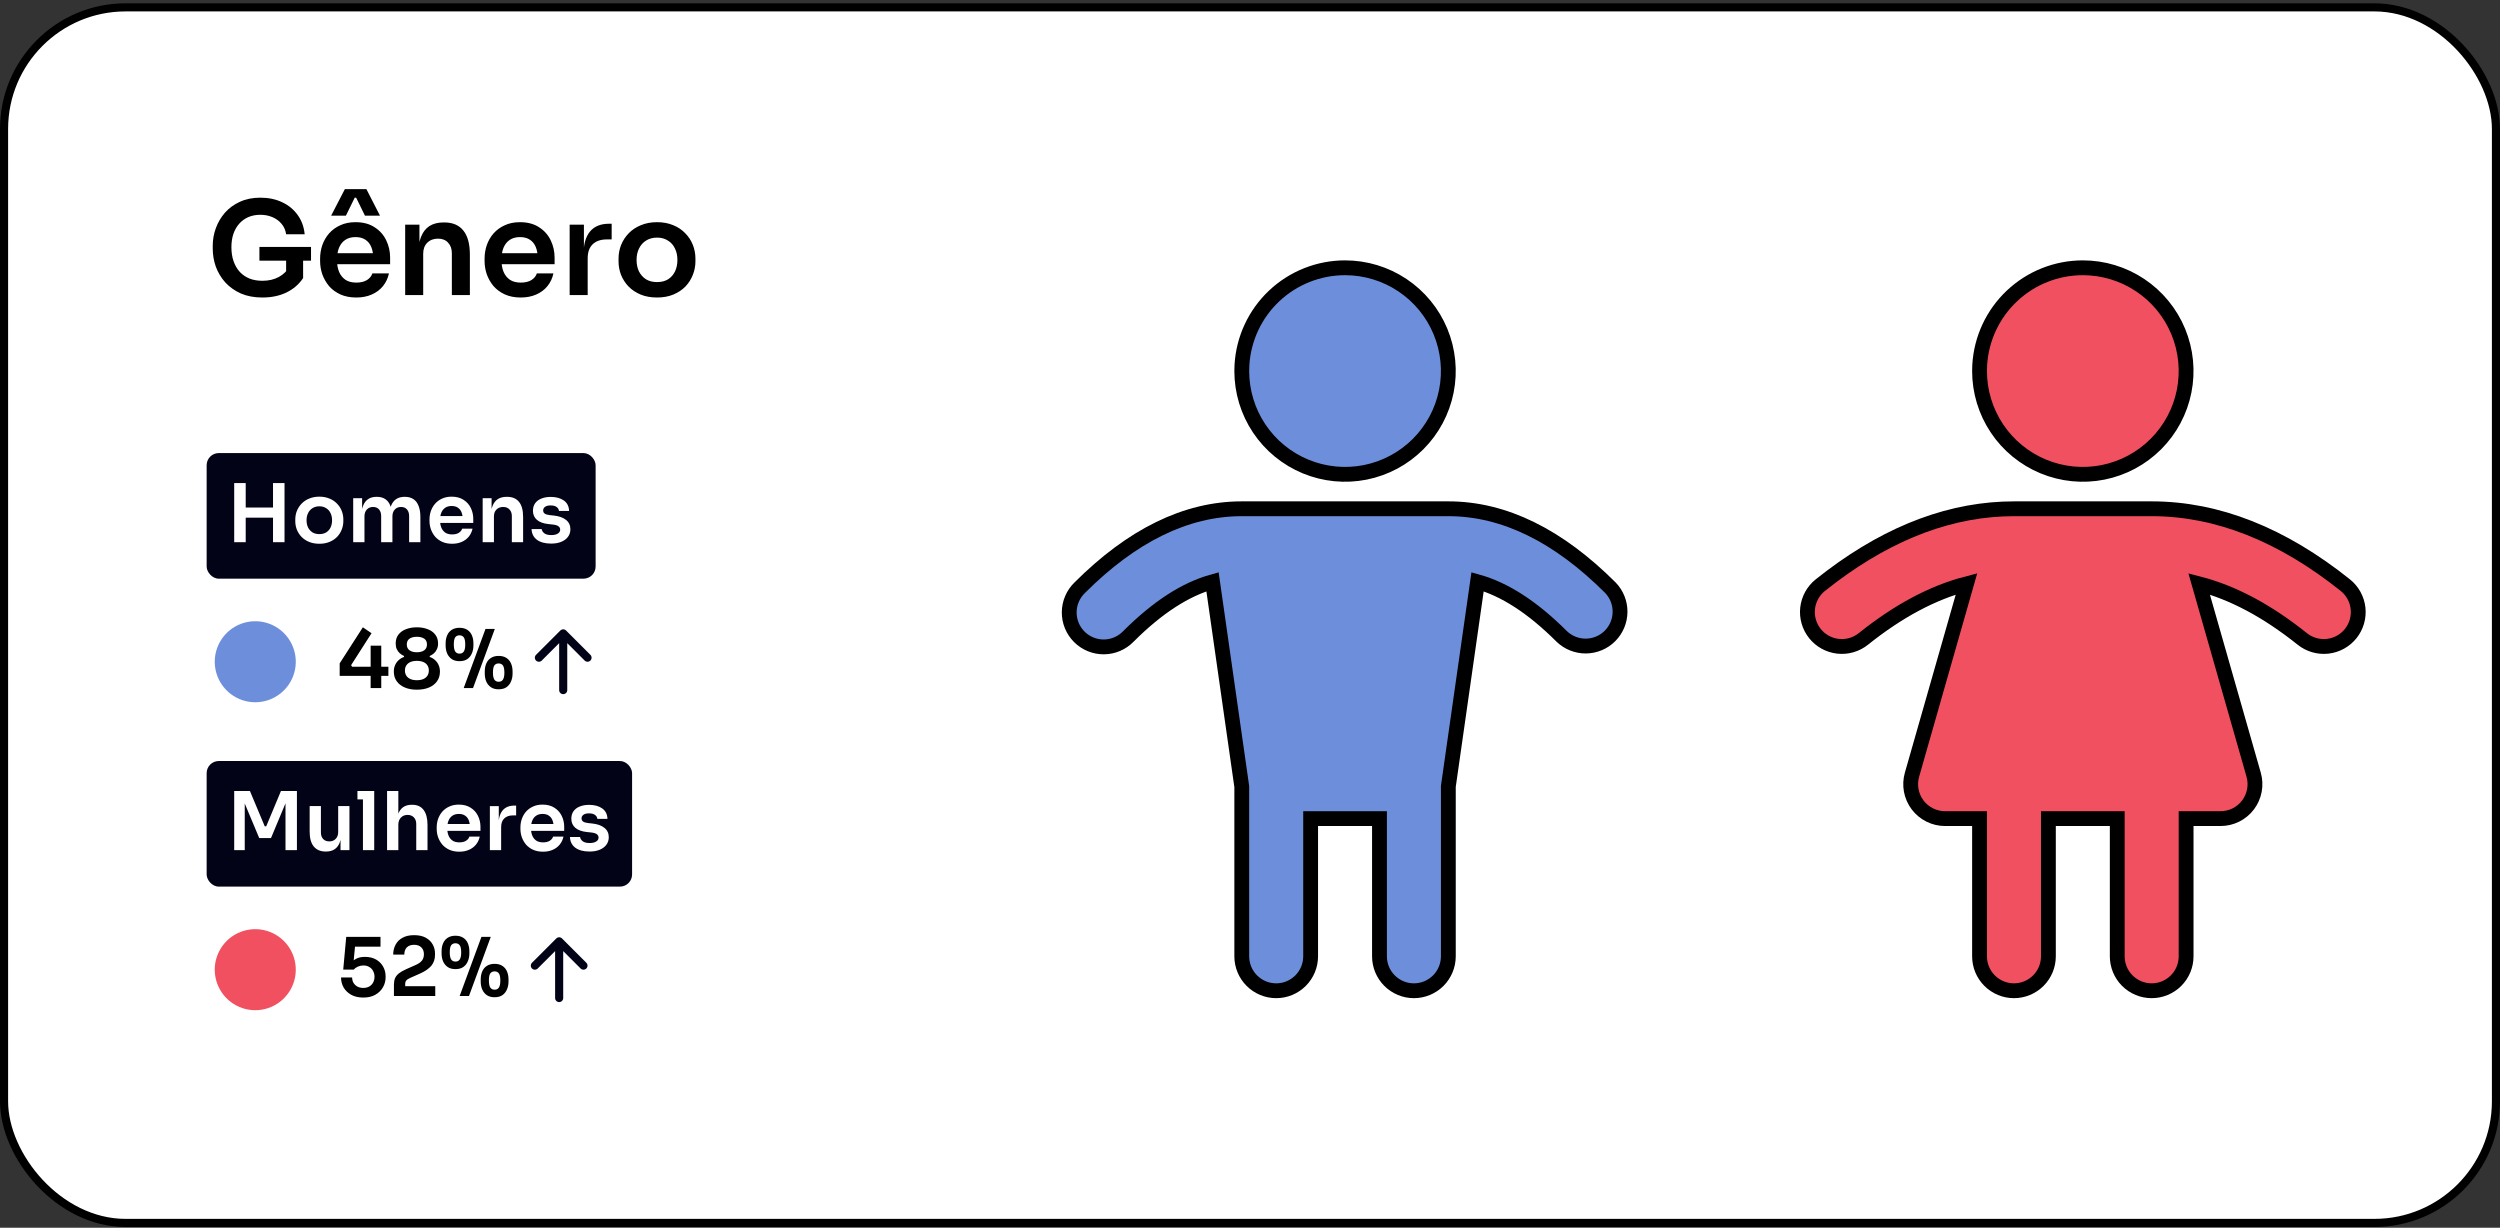
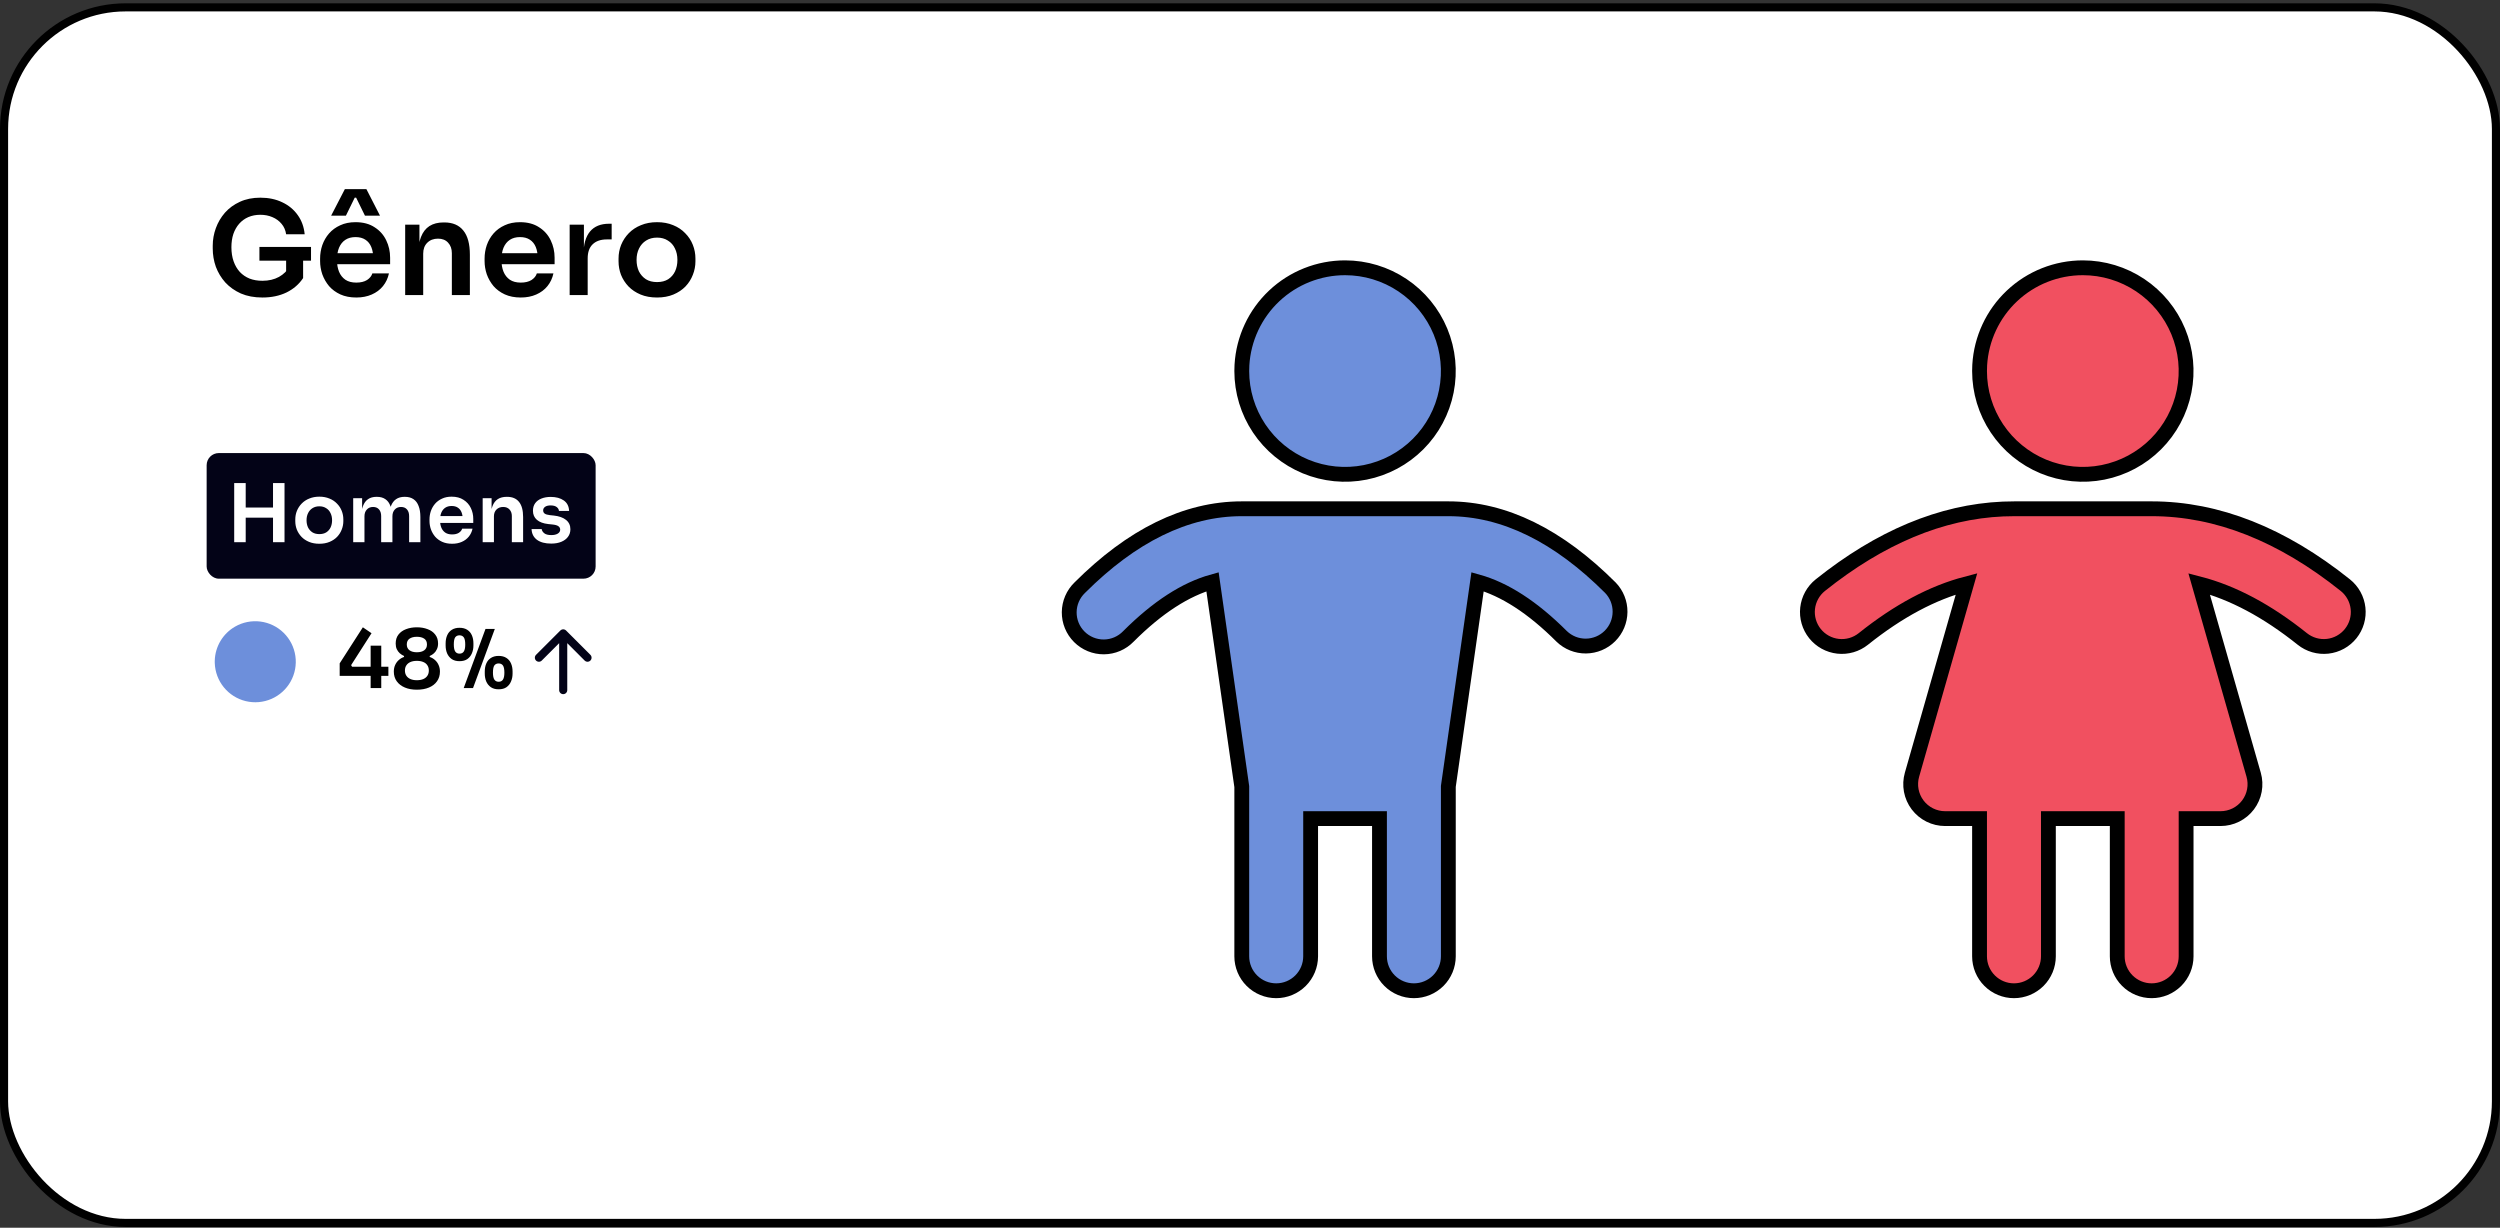
<svg xmlns="http://www.w3.org/2000/svg" width="617" height="303" viewBox="0 0 617 303" fill="none">
  <rect x="0" y="0" width="617" height="303" fill="#333333" stroke="none" />
  <rect x="1" y="1.818" width="615" height="300" rx="30" fill="white" />
  <rect x="1" y="1.818" width="615" height="300" rx="30" stroke="black" stroke-width="2" />
  <path d="M64.76 73.426C62.755 73.426 60.984 73.095 59.448 72.434C57.933 71.751 56.653 70.844 55.608 69.714C54.584 68.562 53.805 67.271 53.272 65.842C52.76 64.391 52.504 62.887 52.504 61.33L52.504 60.626C52.504 59.154 52.76 57.714 53.272 56.306C53.784 54.898 54.531 53.629 55.512 52.498C56.515 51.367 57.741 50.471 59.192 49.81C60.664 49.127 62.349 48.786 64.248 48.786C66.296 48.786 68.109 49.17 69.688 49.938C71.267 50.684 72.536 51.74 73.496 53.106C74.456 54.45 75.021 56.018 75.192 57.81L70.616 57.81C70.467 56.807 70.093 55.954 69.496 55.25C68.899 54.525 68.141 53.97 67.224 53.586C66.328 53.202 65.336 53.01 64.248 53.01C63.16 53.01 62.168 53.202 61.272 53.586C60.397 53.97 59.651 54.514 59.032 55.218C58.413 55.922 57.933 56.764 57.592 57.746C57.272 58.727 57.112 59.815 57.112 61.01C57.112 62.311 57.293 63.474 57.656 64.498C58.019 65.522 58.531 66.397 59.192 67.122C59.853 67.826 60.653 68.37 61.592 68.754C62.531 69.117 63.587 69.298 64.76 69.298C66.317 69.298 67.683 68.978 68.856 68.338C70.029 67.677 70.883 66.823 71.416 65.778L70.616 69.458L70.616 63.442L74.808 63.442L74.808 68.626C73.805 70.141 72.44 71.325 70.712 72.178C68.984 73.01 67 73.426 64.76 73.426ZM64.024 64.338L64.024 60.946L76.76 60.946L76.76 64.338L64.024 64.338ZM87.929 73.426C86.436 73.426 85.124 73.17 83.993 72.658C82.884 72.146 81.956 71.463 81.209 70.61C80.484 69.735 79.929 68.764 79.545 67.698C79.182 66.631 79.001 65.543 79.001 64.434L79.001 63.826C79.001 62.674 79.182 61.565 79.545 60.498C79.929 59.41 80.484 58.45 81.209 57.618C81.956 56.764 82.873 56.093 83.961 55.602C85.049 55.09 86.308 54.834 87.737 54.834C89.614 54.834 91.182 55.25 92.441 56.082C93.721 56.892 94.681 57.97 95.321 59.314C95.961 60.636 96.281 62.066 96.281 63.602L96.281 65.202L80.889 65.202L80.889 62.482L93.497 62.482L92.121 63.826C92.121 62.717 91.961 61.767 91.641 60.978C91.321 60.188 90.83 59.581 90.169 59.154C89.529 58.727 88.718 58.514 87.737 58.514C86.756 58.514 85.924 58.738 85.241 59.186C84.558 59.634 84.036 60.285 83.673 61.138C83.332 61.97 83.161 62.972 83.161 64.146C83.161 65.234 83.332 66.204 83.673 67.058C84.014 67.89 84.537 68.551 85.241 69.042C85.945 69.511 86.841 69.746 87.929 69.746C89.017 69.746 89.902 69.532 90.585 69.106C91.268 68.658 91.705 68.114 91.897 67.474L95.993 67.474C95.737 68.668 95.246 69.714 94.521 70.61C93.796 71.506 92.868 72.199 91.737 72.69C90.628 73.18 89.358 73.426 87.929 73.426ZM81.721 53.234L85.113 46.674L90.425 46.674L93.785 53.234L90.073 53.234L87.897 48.786L87.545 48.786L85.369 53.234L81.721 53.234ZM99.997 72.818L99.997 55.442L103.517 55.442L103.517 62.898L103.197 62.898C103.197 61.127 103.431 59.655 103.901 58.482C104.37 57.287 105.063 56.391 105.981 55.794C106.919 55.197 108.082 54.898 109.469 54.898L109.661 54.898C111.73 54.898 113.298 55.57 114.365 56.914C115.431 58.236 115.965 60.221 115.965 62.866L115.965 72.818L111.517 72.818L111.517 62.482C111.517 61.415 111.207 60.551 110.589 59.89C109.991 59.228 109.159 58.898 108.093 58.898C107.005 58.898 106.119 59.239 105.437 59.922C104.775 60.583 104.445 61.479 104.445 62.61L104.445 72.818L99.997 72.818ZM128.523 73.426C127.029 73.426 125.717 73.17 124.587 72.658C123.477 72.146 122.549 71.463 121.803 70.61C121.077 69.735 120.523 68.764 120.139 67.698C119.776 66.631 119.595 65.543 119.595 64.434L119.595 63.826C119.595 62.674 119.776 61.565 120.139 60.498C120.523 59.41 121.077 58.45 121.803 57.618C122.549 56.764 123.467 56.093 124.555 55.602C125.643 55.09 126.901 54.834 128.331 54.834C130.208 54.834 131.776 55.25 133.035 56.082C134.315 56.892 135.275 57.97 135.915 59.314C136.555 60.636 136.875 62.066 136.875 63.602L136.875 65.202L121.483 65.202L121.483 62.482L134.091 62.482L132.715 63.826C132.715 62.717 132.555 61.767 132.235 60.978C131.915 60.188 131.424 59.581 130.763 59.154C130.123 58.727 129.312 58.514 128.331 58.514C127.349 58.514 126.517 58.738 125.835 59.186C125.152 59.634 124.629 60.285 124.267 61.138C123.925 61.97 123.755 62.972 123.755 64.146C123.755 65.234 123.925 66.204 124.267 67.058C124.608 67.89 125.131 68.551 125.835 69.042C126.539 69.511 127.435 69.746 128.523 69.746C129.611 69.746 130.496 69.532 131.179 69.106C131.861 68.658 132.299 68.114 132.491 67.474L136.587 67.474C136.331 68.668 135.84 69.714 135.115 70.61C134.389 71.506 133.461 72.199 132.331 72.69C131.221 73.18 129.952 73.426 128.523 73.426ZM140.59 72.818L140.591 55.442L144.111 55.442L144.111 62.802L144.014 62.802C144.015 60.306 144.548 58.418 145.615 57.138C146.681 55.858 148.249 55.218 150.319 55.218L150.959 55.218L150.959 59.09L149.743 59.09C148.249 59.09 147.087 59.495 146.255 60.306C145.444 61.095 145.039 62.247 145.039 63.762L145.039 72.818L140.59 72.818ZM162.161 73.426C160.625 73.426 159.271 73.18 158.097 72.69C156.924 72.199 155.932 71.538 155.121 70.706C154.311 69.853 153.692 68.892 153.265 67.826C152.86 66.759 152.657 65.65 152.657 64.498L152.657 63.826C152.657 62.631 152.871 61.501 153.297 60.434C153.745 59.346 154.375 58.386 155.185 57.554C156.017 56.7 157.02 56.039 158.193 55.57C159.367 55.079 160.689 54.834 162.161 54.834C163.633 54.834 164.956 55.079 166.129 55.57C167.303 56.039 168.295 56.7 169.105 57.554C169.937 58.386 170.567 59.346 170.993 60.434C171.42 61.501 171.633 62.631 171.633 63.826L171.633 64.498C171.633 65.65 171.42 66.759 170.993 67.826C170.588 68.892 169.98 69.853 169.169 70.706C168.359 71.538 167.367 72.199 166.193 72.69C165.02 73.18 163.676 73.426 162.161 73.426ZM162.161 69.618C163.249 69.618 164.167 69.383 164.913 68.914C165.66 68.423 166.225 67.772 166.609 66.962C166.993 66.13 167.185 65.191 167.185 64.146C167.185 63.079 166.983 62.141 166.577 61.33C166.193 60.498 165.617 59.847 164.849 59.378C164.103 58.887 163.207 58.642 162.161 58.642C161.116 58.642 160.209 58.887 159.441 59.378C158.695 59.847 158.119 60.498 157.713 61.33C157.308 62.141 157.105 63.079 157.105 64.146C157.105 65.191 157.297 66.13 157.681 66.962C158.087 67.772 158.663 68.423 159.409 68.914C160.156 69.383 161.073 69.618 162.161 69.618Z" fill="black" />
  <rect x="51" y="111.818" width="96" height="31" rx="3" fill="#030317" />
  <path d="M67.38 133.818V119.218H70.22V133.818H67.38ZM57.8 133.818V119.218H60.64V133.818H57.8ZM60.12 127.758V125.258H67.9V127.758H60.12ZM78.816 134.198C77.856 134.198 77.009 134.045 76.276 133.738C75.542 133.431 74.922 133.018 74.416 132.498C73.909 131.965 73.522 131.365 73.256 130.698C73.002 130.031 72.876 129.338 72.876 128.618V128.198C72.876 127.451 73.009 126.745 73.276 126.078C73.556 125.398 73.949 124.798 74.456 124.278C74.976 123.745 75.602 123.331 76.336 123.038C77.069 122.731 77.896 122.578 78.816 122.578C79.736 122.578 80.562 122.731 81.296 123.038C82.029 123.331 82.649 123.745 83.156 124.278C83.676 124.798 84.069 125.398 84.336 126.078C84.602 126.745 84.736 127.451 84.736 128.198V128.618C84.736 129.338 84.602 130.031 84.336 130.698C84.082 131.365 83.702 131.965 83.196 132.498C82.689 133.018 82.069 133.431 81.336 133.738C80.602 134.045 79.762 134.198 78.816 134.198ZM78.816 131.818C79.496 131.818 80.069 131.671 80.536 131.378C81.002 131.071 81.356 130.665 81.596 130.158C81.836 129.638 81.956 129.051 81.956 128.398C81.956 127.731 81.829 127.145 81.576 126.638C81.336 126.118 80.976 125.711 80.496 125.418C80.029 125.111 79.469 124.958 78.816 124.958C78.162 124.958 77.596 125.111 77.116 125.418C76.649 125.711 76.289 126.118 76.036 126.638C75.782 127.145 75.656 127.731 75.656 128.398C75.656 129.051 75.776 129.638 76.016 130.158C76.269 130.665 76.629 131.071 77.096 131.378C77.562 131.671 78.136 131.818 78.816 131.818ZM87.17 133.818V122.958H89.37V127.618H89.17C89.17 126.525 89.31 125.611 89.59 124.878C89.87 124.131 90.283 123.571 90.83 123.198C91.39 122.811 92.083 122.618 92.91 122.618H93.03C93.87 122.618 94.563 122.811 95.11 123.198C95.67 123.571 96.083 124.131 96.35 124.878C96.63 125.611 96.77 126.525 96.77 127.618H96.07C96.07 126.525 96.21 125.611 96.49 124.878C96.783 124.131 97.203 123.571 97.75 123.198C98.31 122.811 99.003 122.618 99.83 122.618H99.95C100.79 122.618 101.49 122.811 102.05 123.198C102.61 123.571 103.03 124.131 103.31 124.878C103.603 125.611 103.75 126.525 103.75 127.618V133.818H100.97V127.358C100.97 126.678 100.797 126.138 100.45 125.738C100.103 125.325 99.61 125.118 98.97 125.118C98.33 125.118 97.817 125.331 97.43 125.758C97.043 126.171 96.85 126.731 96.85 127.438V133.818H94.07V127.358C94.07 126.678 93.897 126.138 93.55 125.738C93.203 125.325 92.71 125.118 92.07 125.118C91.43 125.118 90.916 125.331 90.53 125.758C90.143 126.171 89.95 126.731 89.95 127.438V133.818H87.17ZM111.581 134.198C110.647 134.198 109.827 134.038 109.121 133.718C108.427 133.398 107.847 132.971 107.381 132.438C106.927 131.891 106.581 131.285 106.341 130.618C106.114 129.951 106.001 129.271 106.001 128.578V128.198C106.001 127.478 106.114 126.785 106.341 126.118C106.581 125.438 106.927 124.838 107.381 124.318C107.847 123.785 108.421 123.365 109.101 123.058C109.781 122.738 110.567 122.578 111.461 122.578C112.634 122.578 113.614 122.838 114.401 123.358C115.201 123.865 115.801 124.538 116.201 125.378C116.601 126.205 116.801 127.098 116.801 128.058V129.058H107.181V127.358H115.061L114.201 128.198C114.201 127.505 114.101 126.911 113.901 126.418C113.701 125.925 113.394 125.545 112.981 125.278C112.581 125.011 112.074 124.878 111.461 124.878C110.847 124.878 110.327 125.018 109.901 125.298C109.474 125.578 109.147 125.985 108.921 126.518C108.707 127.038 108.601 127.665 108.601 128.398C108.601 129.078 108.707 129.685 108.921 130.218C109.134 130.738 109.461 131.151 109.901 131.458C110.341 131.751 110.901 131.898 111.581 131.898C112.261 131.898 112.814 131.765 113.241 131.498C113.667 131.218 113.941 130.878 114.061 130.478H116.621C116.461 131.225 116.154 131.878 115.701 132.438C115.247 132.998 114.667 133.431 113.961 133.738C113.267 134.045 112.474 134.198 111.581 134.198ZM119.123 133.818V122.958H121.323V127.618H121.123C121.123 126.511 121.27 125.591 121.563 124.858C121.856 124.111 122.29 123.551 122.863 123.178C123.45 122.805 124.176 122.618 125.043 122.618H125.163C126.456 122.618 127.436 123.038 128.103 123.878C128.77 124.705 129.103 125.945 129.103 127.598V133.818H126.323V127.358C126.323 126.691 126.13 126.151 125.743 125.738C125.37 125.325 124.85 125.118 124.183 125.118C123.503 125.118 122.95 125.331 122.523 125.758C122.11 126.171 121.903 126.731 121.903 127.438V133.818H119.123ZM136.032 134.158C134.538 134.158 133.365 133.845 132.512 133.218C131.672 132.578 131.232 131.698 131.192 130.578H133.692C133.732 130.951 133.938 131.291 134.312 131.598C134.685 131.905 135.272 132.058 136.072 132.058C136.738 132.058 137.265 131.938 137.652 131.698C138.052 131.458 138.252 131.131 138.252 130.718C138.252 130.358 138.098 130.071 137.792 129.858C137.498 129.645 136.992 129.505 136.272 129.438L135.312 129.338C134.098 129.205 133.165 128.858 132.512 128.298C131.858 127.738 131.532 126.991 131.532 126.058C131.532 125.311 131.718 124.685 132.092 124.178C132.465 123.671 132.978 123.291 133.632 123.038C134.298 122.771 135.058 122.638 135.912 122.638C137.245 122.638 138.325 122.931 139.152 123.518C139.978 124.105 140.412 124.965 140.452 126.098H137.952C137.925 125.725 137.738 125.405 137.392 125.138C137.045 124.871 136.545 124.738 135.892 124.738C135.305 124.738 134.852 124.851 134.532 125.078C134.212 125.305 134.052 125.598 134.052 125.958C134.052 126.305 134.178 126.571 134.432 126.758C134.698 126.945 135.125 127.071 135.712 127.138L136.672 127.238C137.952 127.371 138.952 127.725 139.672 128.298C140.405 128.871 140.772 129.645 140.772 130.618C140.772 131.338 140.572 131.965 140.172 132.498C139.785 133.018 139.238 133.425 138.532 133.718C137.825 134.011 136.992 134.158 136.032 134.158Z" fill="white" />
  <path d="M58 154.658C59.894 153.564 62.095 153.122 64.265 153.399C66.435 153.676 68.454 154.656 70.013 156.19C71.573 157.725 72.586 159.728 72.898 161.893C73.21 164.058 72.803 166.266 71.74 168.178C70.677 170.09 69.016 171.6 67.013 172.478C65.009 173.356 62.773 173.552 60.647 173.038C58.521 172.523 56.622 171.325 55.242 169.628C53.861 167.931 53.076 165.828 53.005 163.642L53 163.318L53.005 162.994C53.06 161.294 53.548 159.637 54.422 158.178C55.296 156.72 56.527 155.508 58 154.658Z" fill="#6D8FDB" />
  <path d="M83.834 166.798V163.718L89.554 154.818L91.694 156.278L86.654 164.158L86.894 164.558H95.854V166.798H83.834ZM91.474 169.818V159.358H94.094V169.818H91.474ZM102.876 170.218C101.756 170.218 100.77 170.038 99.916 169.678C99.063 169.318 98.396 168.805 97.916 168.138C97.436 167.471 97.196 166.678 97.196 165.758C97.196 165.145 97.303 164.605 97.516 164.138C97.73 163.658 98.023 163.251 98.396 162.918C98.77 162.571 99.21 162.311 99.716 162.138V161.898C99.33 161.725 98.976 161.498 98.656 161.218C98.35 160.938 98.103 160.598 97.916 160.198C97.743 159.798 97.656 159.338 97.656 158.818C97.656 157.938 97.883 157.205 98.336 156.618C98.803 156.018 99.43 155.571 100.216 155.278C101.016 154.971 101.903 154.818 102.876 154.818C103.863 154.818 104.75 154.971 105.536 155.278C106.336 155.571 106.963 156.018 107.416 156.618C107.883 157.205 108.116 157.938 108.116 158.818C108.116 159.338 108.023 159.798 107.836 160.198C107.663 160.598 107.423 160.938 107.116 161.218C106.81 161.498 106.456 161.725 106.056 161.898V162.138C106.563 162.311 107.003 162.571 107.376 162.918C107.763 163.265 108.056 163.678 108.256 164.158C108.47 164.625 108.576 165.158 108.576 165.758C108.576 166.678 108.336 167.471 107.856 168.138C107.39 168.805 106.73 169.318 105.876 169.678C105.023 170.038 104.023 170.218 102.876 170.218ZM102.876 167.878C103.49 167.878 104.016 167.785 104.456 167.598C104.896 167.411 105.236 167.138 105.476 166.778C105.716 166.418 105.836 165.985 105.836 165.478C105.836 164.971 105.716 164.545 105.476 164.198C105.25 163.838 104.91 163.565 104.456 163.378C104.016 163.191 103.49 163.098 102.876 163.098C102.276 163.098 101.756 163.191 101.316 163.378C100.876 163.565 100.536 163.838 100.296 164.198C100.056 164.545 99.936 164.971 99.936 165.478C99.936 165.985 100.056 166.418 100.296 166.778C100.536 167.138 100.876 167.411 101.316 167.598C101.756 167.785 102.276 167.878 102.876 167.878ZM102.876 160.978C103.65 160.978 104.256 160.818 104.696 160.498C105.15 160.165 105.376 159.685 105.376 159.058C105.376 158.405 105.15 157.925 104.696 157.618C104.243 157.311 103.636 157.158 102.876 157.158C102.116 157.158 101.51 157.318 101.056 157.638C100.616 157.945 100.396 158.418 100.396 159.058C100.396 159.685 100.623 160.165 101.076 160.498C101.53 160.818 102.13 160.978 102.876 160.978ZM114.441 169.818L119.821 155.218H122.121L116.741 169.818H114.441ZM113.401 163.178C112.628 163.178 111.988 163.005 111.481 162.658C110.974 162.298 110.594 161.825 110.341 161.238C110.101 160.651 109.981 160.011 109.981 159.318V158.798C109.981 158.038 110.108 157.371 110.361 156.798C110.614 156.211 110.994 155.758 111.501 155.438C112.021 155.105 112.654 154.938 113.401 154.938C114.174 154.938 114.814 155.105 115.321 155.438C115.828 155.758 116.208 156.211 116.461 156.798C116.714 157.371 116.841 158.038 116.841 158.798V159.318C116.841 160.011 116.714 160.651 116.461 161.238C116.221 161.825 115.848 162.298 115.341 162.658C114.848 163.005 114.201 163.178 113.401 163.178ZM113.401 161.318C113.881 161.318 114.234 161.145 114.461 160.798C114.701 160.438 114.821 159.865 114.821 159.078C114.821 158.225 114.701 157.631 114.461 157.298C114.221 156.965 113.868 156.798 113.401 156.798C112.934 156.798 112.581 156.965 112.341 157.298C112.114 157.631 112.001 158.218 112.001 159.058C112.001 159.845 112.114 160.418 112.341 160.778C112.581 161.138 112.934 161.318 113.401 161.318ZM123.061 170.118C122.288 170.118 121.648 169.945 121.141 169.598C120.634 169.238 120.254 168.765 120.001 168.178C119.761 167.591 119.641 166.951 119.641 166.258V165.738C119.641 164.978 119.768 164.311 120.021 163.738C120.274 163.151 120.654 162.698 121.161 162.378C121.681 162.045 122.314 161.878 123.061 161.878C123.834 161.878 124.474 162.045 124.981 162.378C125.488 162.698 125.868 163.151 126.121 163.738C126.374 164.311 126.501 164.978 126.501 165.738V166.258C126.501 166.951 126.374 167.591 126.121 168.178C125.881 168.765 125.508 169.238 125.001 169.598C124.508 169.945 123.861 170.118 123.061 170.118ZM123.061 168.258C123.541 168.258 123.894 168.085 124.121 167.738C124.361 167.378 124.481 166.805 124.481 166.018C124.481 165.165 124.361 164.571 124.121 164.238C123.881 163.905 123.528 163.738 123.061 163.738C122.594 163.738 122.241 163.905 122.001 164.238C121.774 164.571 121.661 165.158 121.661 165.998C121.661 166.785 121.774 167.358 122.001 167.718C122.241 168.078 122.594 168.258 123.061 168.258Z" fill="black" />
  <path d="M139 156.318L139 170.318M139 156.318L145 162.318M139 156.318L133 162.318" stroke="#030317" stroke-width="2" stroke-linecap="round" stroke-linejoin="round" />
-   <rect x="51" y="187.818" width="105" height="31" rx="3" fill="#030317" />
  <path d="M57.8 209.818V195.218H61.68L65.34 203.938H65.7L69.34 195.218H73.28V209.818H70.46V197.358L70.82 197.398L66.88 206.838H63.98L60.02 197.398L60.4 197.358L60.4 209.818H57.8ZM80.362 210.158C79.109 210.158 78.135 209.745 77.442 208.918C76.762 208.091 76.422 206.865 76.422 205.238V198.938H79.202V205.478C79.202 206.145 79.389 206.678 79.762 207.078C80.135 207.465 80.642 207.658 81.282 207.658C81.922 207.658 82.442 207.451 82.842 207.038C83.255 206.625 83.462 206.065 83.462 205.358V198.938H86.242V209.818H84.042V205.198H84.262C84.262 206.291 84.122 207.205 83.842 207.938C83.562 208.671 83.142 209.225 82.582 209.598C82.022 209.971 81.322 210.158 80.482 210.158H80.362ZM89.576 209.818V195.218H92.356V209.818H89.576ZM88.216 197.298V195.218H92.356V197.298H88.216ZM95.529 209.818V195.218H98.309V203.738H97.829C97.829 202.645 97.969 201.718 98.249 200.958C98.529 200.198 98.942 199.618 99.489 199.218C100.049 198.818 100.756 198.618 101.609 198.618H101.729C102.969 198.618 103.909 199.045 104.549 199.898C105.189 200.751 105.509 201.991 105.509 203.618V209.818H102.729V203.358C102.729 202.665 102.529 202.118 102.129 201.718C101.743 201.318 101.229 201.118 100.589 201.118C99.909 201.118 99.356 201.345 98.929 201.798C98.516 202.238 98.309 202.818 98.309 203.538V209.818H95.529ZM113.358 210.198C112.425 210.198 111.605 210.038 110.898 209.718C110.205 209.398 109.625 208.971 109.158 208.438C108.705 207.891 108.358 207.285 108.118 206.618C107.891 205.951 107.778 205.271 107.778 204.578V204.198C107.778 203.478 107.891 202.785 108.118 202.118C108.358 201.438 108.705 200.838 109.158 200.318C109.625 199.785 110.198 199.365 110.878 199.058C111.558 198.738 112.345 198.578 113.238 198.578C114.411 198.578 115.391 198.838 116.178 199.358C116.978 199.865 117.578 200.538 117.978 201.378C118.378 202.205 118.578 203.098 118.578 204.058V205.058H108.958V203.358H116.838L115.978 204.198C115.978 203.505 115.878 202.911 115.678 202.418C115.478 201.925 115.171 201.545 114.758 201.278C114.358 201.011 113.851 200.878 113.238 200.878C112.625 200.878 112.105 201.018 111.678 201.298C111.251 201.578 110.925 201.985 110.698 202.518C110.485 203.038 110.378 203.665 110.378 204.398C110.378 205.078 110.485 205.685 110.698 206.218C110.911 206.738 111.238 207.151 111.678 207.458C112.118 207.751 112.678 207.898 113.358 207.898C114.038 207.898 114.591 207.765 115.018 207.498C115.445 207.218 115.718 206.878 115.838 206.478H118.398C118.238 207.225 117.931 207.878 117.478 208.438C117.025 208.998 116.445 209.431 115.738 209.738C115.045 210.045 114.251 210.198 113.358 210.198ZM120.9 209.818V198.958H123.1V203.558H123.04C123.04 201.998 123.374 200.818 124.04 200.018C124.707 199.218 125.687 198.818 126.98 198.818H127.38V201.238H126.62C125.687 201.238 124.96 201.491 124.44 201.998C123.934 202.491 123.68 203.211 123.68 204.158V209.818H120.9ZM134.022 210.198C133.089 210.198 132.269 210.038 131.562 209.718C130.869 209.398 130.289 208.971 129.822 208.438C129.369 207.891 129.022 207.285 128.782 206.618C128.555 205.951 128.442 205.271 128.442 204.578V204.198C128.442 203.478 128.555 202.785 128.782 202.118C129.022 201.438 129.369 200.838 129.822 200.318C130.289 199.785 130.862 199.365 131.542 199.058C132.222 198.738 133.009 198.578 133.902 198.578C135.075 198.578 136.055 198.838 136.842 199.358C137.642 199.865 138.242 200.538 138.642 201.378C139.042 202.205 139.242 203.098 139.242 204.058V205.058H129.622V203.358H137.502L136.642 204.198C136.642 203.505 136.542 202.911 136.342 202.418C136.142 201.925 135.835 201.545 135.422 201.278C135.022 201.011 134.515 200.878 133.902 200.878C133.289 200.878 132.769 201.018 132.342 201.298C131.915 201.578 131.589 201.985 131.362 202.518C131.149 203.038 131.042 203.665 131.042 204.398C131.042 205.078 131.149 205.685 131.362 206.218C131.575 206.738 131.902 207.151 132.342 207.458C132.782 207.751 133.342 207.898 134.022 207.898C134.702 207.898 135.255 207.765 135.682 207.498C136.109 207.218 136.382 206.878 136.502 206.478H139.062C138.902 207.225 138.595 207.878 138.142 208.438C137.689 208.998 137.109 209.431 136.402 209.738C135.709 210.045 134.915 210.198 134.022 210.198ZM145.504 210.158C144.011 210.158 142.838 209.845 141.984 209.218C141.144 208.578 140.704 207.698 140.664 206.578H143.164C143.204 206.951 143.411 207.291 143.784 207.598C144.158 207.905 144.744 208.058 145.544 208.058C146.211 208.058 146.738 207.938 147.124 207.698C147.524 207.458 147.724 207.131 147.724 206.718C147.724 206.358 147.571 206.071 147.264 205.858C146.971 205.645 146.464 205.505 145.744 205.438L144.784 205.338C143.571 205.205 142.638 204.858 141.984 204.298C141.331 203.738 141.004 202.991 141.004 202.058C141.004 201.311 141.191 200.685 141.564 200.178C141.938 199.671 142.451 199.291 143.104 199.038C143.771 198.771 144.531 198.638 145.384 198.638C146.718 198.638 147.798 198.931 148.624 199.518C149.451 200.105 149.884 200.965 149.924 202.098H147.424C147.398 201.725 147.211 201.405 146.864 201.138C146.518 200.871 146.018 200.738 145.364 200.738C144.778 200.738 144.324 200.851 144.004 201.078C143.684 201.305 143.524 201.598 143.524 201.958C143.524 202.305 143.651 202.571 143.904 202.758C144.171 202.945 144.598 203.071 145.184 203.138L146.144 203.238C147.424 203.371 148.424 203.725 149.144 204.298C149.878 204.871 150.244 205.645 150.244 206.618C150.244 207.338 150.044 207.965 149.644 208.498C149.258 209.018 148.711 209.425 148.004 209.718C147.298 210.011 146.464 210.158 145.504 210.158Z" fill="white" />
-   <path d="M58 230.658C59.894 229.564 62.095 229.122 64.265 229.399C66.435 229.676 68.454 230.656 70.013 232.19C71.573 233.725 72.586 235.728 72.898 237.893C73.21 240.058 72.803 242.266 71.74 244.178C70.677 246.09 69.016 247.6 67.013 248.478C65.009 249.356 62.773 249.552 60.647 249.038C58.521 248.523 56.622 247.325 55.242 245.628C53.861 243.931 53.076 241.828 53.005 239.642L53 239.318L53.005 238.994C53.06 237.294 53.548 235.637 54.422 234.178C55.296 232.72 56.527 231.508 58 230.658Z" fill="#F15060" />
-   <path d="M89.647 246.198C88.501 246.198 87.514 245.971 86.688 245.518C85.874 245.065 85.248 244.465 84.808 243.718C84.381 242.958 84.168 242.131 84.168 241.238H86.907C86.907 241.745 87.021 242.191 87.248 242.578C87.487 242.965 87.814 243.271 88.228 243.498C88.641 243.711 89.121 243.818 89.668 243.818C90.241 243.818 90.734 243.698 91.147 243.458C91.561 243.218 91.874 242.891 92.088 242.478C92.314 242.065 92.427 241.591 92.427 241.058C92.427 240.538 92.314 240.071 92.088 239.658C91.874 239.231 91.561 238.898 91.147 238.658C90.748 238.405 90.261 238.278 89.688 238.278C89.207 238.278 88.754 238.371 88.328 238.558C87.901 238.745 87.567 238.991 87.328 239.298H84.707L85.448 231.218H93.907V233.638H86.688L87.688 232.858L87.207 237.898L86.528 237.698C86.914 237.258 87.388 236.891 87.948 236.598C88.507 236.305 89.214 236.158 90.067 236.158C91.147 236.158 92.067 236.378 92.828 236.818C93.588 237.258 94.168 237.845 94.567 238.578C94.968 239.298 95.168 240.085 95.168 240.938V241.198C95.168 242.065 94.954 242.878 94.528 243.638C94.101 244.398 93.474 245.018 92.647 245.498C91.834 245.965 90.834 246.198 89.647 246.198ZM97.222 245.818V243.018C97.222 242.405 97.315 241.871 97.502 241.418C97.702 240.965 98.022 240.565 98.462 240.218C98.915 239.858 99.508 239.518 100.242 239.198L102.722 238.098C103.335 237.818 103.802 237.478 104.122 237.078C104.455 236.665 104.622 236.138 104.622 235.498C104.622 234.791 104.409 234.231 103.982 233.818C103.569 233.391 102.975 233.178 102.202 233.178C101.429 233.178 100.829 233.391 100.402 233.818C99.989 234.245 99.782 234.838 99.782 235.598H97.042C97.042 234.691 97.235 233.878 97.622 233.158C98.008 232.425 98.582 231.851 99.342 231.438C100.102 231.011 101.055 230.798 102.202 230.798C103.349 230.798 104.302 231.005 105.062 231.418C105.822 231.831 106.395 232.385 106.782 233.078C107.169 233.758 107.362 234.518 107.362 235.358V235.618C107.362 236.711 107.055 237.625 106.442 238.358C105.829 239.078 104.929 239.705 103.742 240.238L101.262 241.338C100.795 241.538 100.469 241.751 100.282 241.978C100.095 242.191 100.002 242.485 100.002 242.858V244.138L99.322 243.398H107.422V245.818H97.222ZM113.441 245.818L118.821 231.218H121.121L115.741 245.818H113.441ZM112.401 239.178C111.628 239.178 110.988 239.005 110.481 238.658C109.974 238.298 109.594 237.825 109.341 237.238C109.101 236.651 108.981 236.011 108.981 235.318V234.798C108.981 234.038 109.108 233.371 109.361 232.798C109.614 232.211 109.994 231.758 110.501 231.438C111.021 231.105 111.654 230.938 112.401 230.938C113.174 230.938 113.814 231.105 114.321 231.438C114.828 231.758 115.208 232.211 115.461 232.798C115.714 233.371 115.841 234.038 115.841 234.798V235.318C115.841 236.011 115.714 236.651 115.461 237.238C115.221 237.825 114.848 238.298 114.341 238.658C113.848 239.005 113.201 239.178 112.401 239.178ZM112.401 237.318C112.881 237.318 113.234 237.145 113.461 236.798C113.701 236.438 113.821 235.865 113.821 235.078C113.821 234.225 113.701 233.631 113.461 233.298C113.221 232.965 112.868 232.798 112.401 232.798C111.934 232.798 111.581 232.965 111.341 233.298C111.114 233.631 111.001 234.218 111.001 235.058C111.001 235.845 111.114 236.418 111.341 236.778C111.581 237.138 111.934 237.318 112.401 237.318ZM122.061 246.118C121.288 246.118 120.648 245.945 120.141 245.598C119.634 245.238 119.254 244.765 119.001 244.178C118.761 243.591 118.641 242.951 118.641 242.258V241.738C118.641 240.978 118.768 240.311 119.021 239.738C119.274 239.151 119.654 238.698 120.161 238.378C120.681 238.045 121.314 237.878 122.061 237.878C122.834 237.878 123.474 238.045 123.981 238.378C124.488 238.698 124.868 239.151 125.121 239.738C125.374 240.311 125.501 240.978 125.501 241.738V242.258C125.501 242.951 125.374 243.591 125.121 244.178C124.881 244.765 124.508 245.238 124.001 245.598C123.508 245.945 122.861 246.118 122.061 246.118ZM122.061 244.258C122.541 244.258 122.894 244.085 123.121 243.738C123.361 243.378 123.481 242.805 123.481 242.018C123.481 241.165 123.361 240.571 123.121 240.238C122.881 239.905 122.528 239.738 122.061 239.738C121.594 239.738 121.241 239.905 121.001 240.238C120.774 240.571 120.661 241.158 120.661 241.998C120.661 242.785 120.774 243.358 121.001 243.718C121.241 244.078 121.594 244.258 122.061 244.258Z" fill="black" />
-   <path d="M138 232.318L138 246.318M138 232.318L144 238.318M138 232.318L132 238.318" stroke="#030317" stroke-width="2" stroke-linecap="round" stroke-linejoin="round" />
  <path d="M531.034 125.564C547.263 125.564 563.236 131.954 578.828 144.418C579.699 145.115 580.424 145.978 580.963 146.955C581.501 147.933 581.841 149.007 581.964 150.117C582.087 151.226 581.991 152.349 581.68 153.421C581.369 154.493 580.85 155.493 580.153 156.364C579.456 157.236 578.593 157.961 577.616 158.5C576.638 159.038 575.564 159.378 574.454 159.501C573.345 159.624 572.222 159.528 571.15 159.217C570.078 158.906 569.078 158.387 568.207 157.69C559.549 150.765 551.078 146.262 542.742 144.095L556.201 191.2C556.563 192.465 556.626 193.797 556.385 195.091C556.145 196.384 555.607 197.604 554.815 198.655C554.022 199.705 552.997 200.557 551.819 201.143C550.641 201.729 549.343 202.034 548.027 202.034L539.531 202.034L539.531 236.02C539.531 238.273 538.636 240.435 537.042 242.028C535.449 243.621 533.288 244.517 531.034 244.517C528.781 244.517 526.62 243.621 525.026 242.028C523.433 240.435 522.537 238.273 522.537 236.02L522.537 202.034L505.544 202.034L505.544 236.02C505.544 238.273 504.649 240.435 503.056 242.028C501.462 243.621 499.301 244.517 497.048 244.517C494.794 244.517 492.633 243.621 491.04 242.028C489.446 240.435 488.551 238.273 488.551 236.02L488.551 202.034L480.054 202.034C478.739 202.034 477.441 201.729 476.263 201.143C475.085 200.557 474.06 199.705 473.267 198.655C472.475 197.604 471.937 196.384 471.696 195.091C471.456 193.797 471.519 192.465 471.881 191.2L485.339 144.087C477.013 146.262 468.533 150.765 459.875 157.69C459.004 158.387 458.003 158.906 456.931 159.217C455.859 159.528 454.737 159.624 453.627 159.501C452.518 159.378 451.444 159.038 450.466 158.5C449.488 157.961 448.626 157.236 447.929 156.364C447.231 155.493 446.713 154.493 446.402 153.421C446.091 152.349 445.994 151.226 446.117 150.117C446.24 149.007 446.581 147.933 447.119 146.955C447.657 145.978 448.383 145.115 449.254 144.418C463.979 132.642 479.043 126.295 494.346 125.624L497.192 125.564L531.034 125.564ZM514.041 66.088C519.082 66.088 524.011 67.583 528.202 70.384C532.394 73.185 535.661 77.165 537.59 81.823C539.52 86.481 540.024 91.606 539.041 96.55C538.057 101.495 535.63 106.037 532.065 109.602C528.5 113.167 523.958 115.594 519.014 116.578C514.069 117.561 508.944 117.056 504.286 115.127C499.629 113.198 495.648 109.931 492.847 105.739C490.046 101.547 488.551 96.619 488.551 91.578L488.594 90.082C488.975 83.592 491.822 77.492 496.553 73.032C501.283 68.572 507.539 66.088 514.041 66.088Z" fill="#F15060" stroke="black" stroke-width="3.659" />
  <path d="M357.449 125.564C371.282 125.564 384.638 132.251 397.443 145.047C398.99 146.649 399.847 148.796 399.827 151.023C399.808 153.251 398.915 155.382 397.339 156.958C395.764 158.533 393.633 159.426 391.405 159.446C389.177 159.465 387.031 158.609 385.428 157.061C378.223 149.856 371.307 145.429 364.663 143.577L357.449 194.081L357.449 236.02C357.449 238.273 356.554 240.435 354.961 242.028C353.367 243.621 351.206 244.517 348.953 244.517C346.699 244.517 344.538 243.621 342.945 242.028C341.351 240.435 340.456 238.273 340.456 236.02L340.456 202.034L323.463 202.034L323.463 236.02C323.463 238.273 322.568 240.435 320.974 242.028C319.381 243.621 317.22 244.517 314.966 244.517C312.713 244.517 310.552 243.621 308.958 242.028C307.365 240.435 306.47 238.273 306.47 236.02L306.47 194.14L299.247 143.577C292.612 145.429 285.695 149.856 278.49 157.061C277.706 157.873 276.769 158.52 275.732 158.965C274.696 159.41 273.581 159.645 272.453 159.655C271.324 159.664 270.206 159.449 269.161 159.022C268.117 158.595 267.168 157.964 266.371 157.166C265.573 156.369 264.942 155.42 264.515 154.376C264.088 153.332 263.873 152.213 263.882 151.085C263.892 149.956 264.127 148.841 264.572 147.805C265.017 146.768 265.664 145.831 266.476 145.047C279.272 132.251 292.646 125.564 306.47 125.564L357.449 125.564ZM331.959 66.088C337.001 66.088 341.929 67.583 346.121 70.384C350.313 73.185 353.58 77.165 355.509 81.823C357.438 86.481 357.943 91.606 356.959 96.55C355.976 101.495 353.548 106.037 349.983 109.602C346.419 113.167 341.877 115.594 336.932 116.578C331.988 117.561 326.862 117.056 322.205 115.127C317.547 113.198 313.566 109.931 310.765 105.739C307.964 101.547 306.47 96.619 306.47 91.578L306.512 90.082C306.893 83.592 309.741 77.492 314.471 73.032C319.202 68.572 325.458 66.088 331.959 66.088Z" fill="#6D8FDB" stroke="black" stroke-width="3.659" />
</svg>